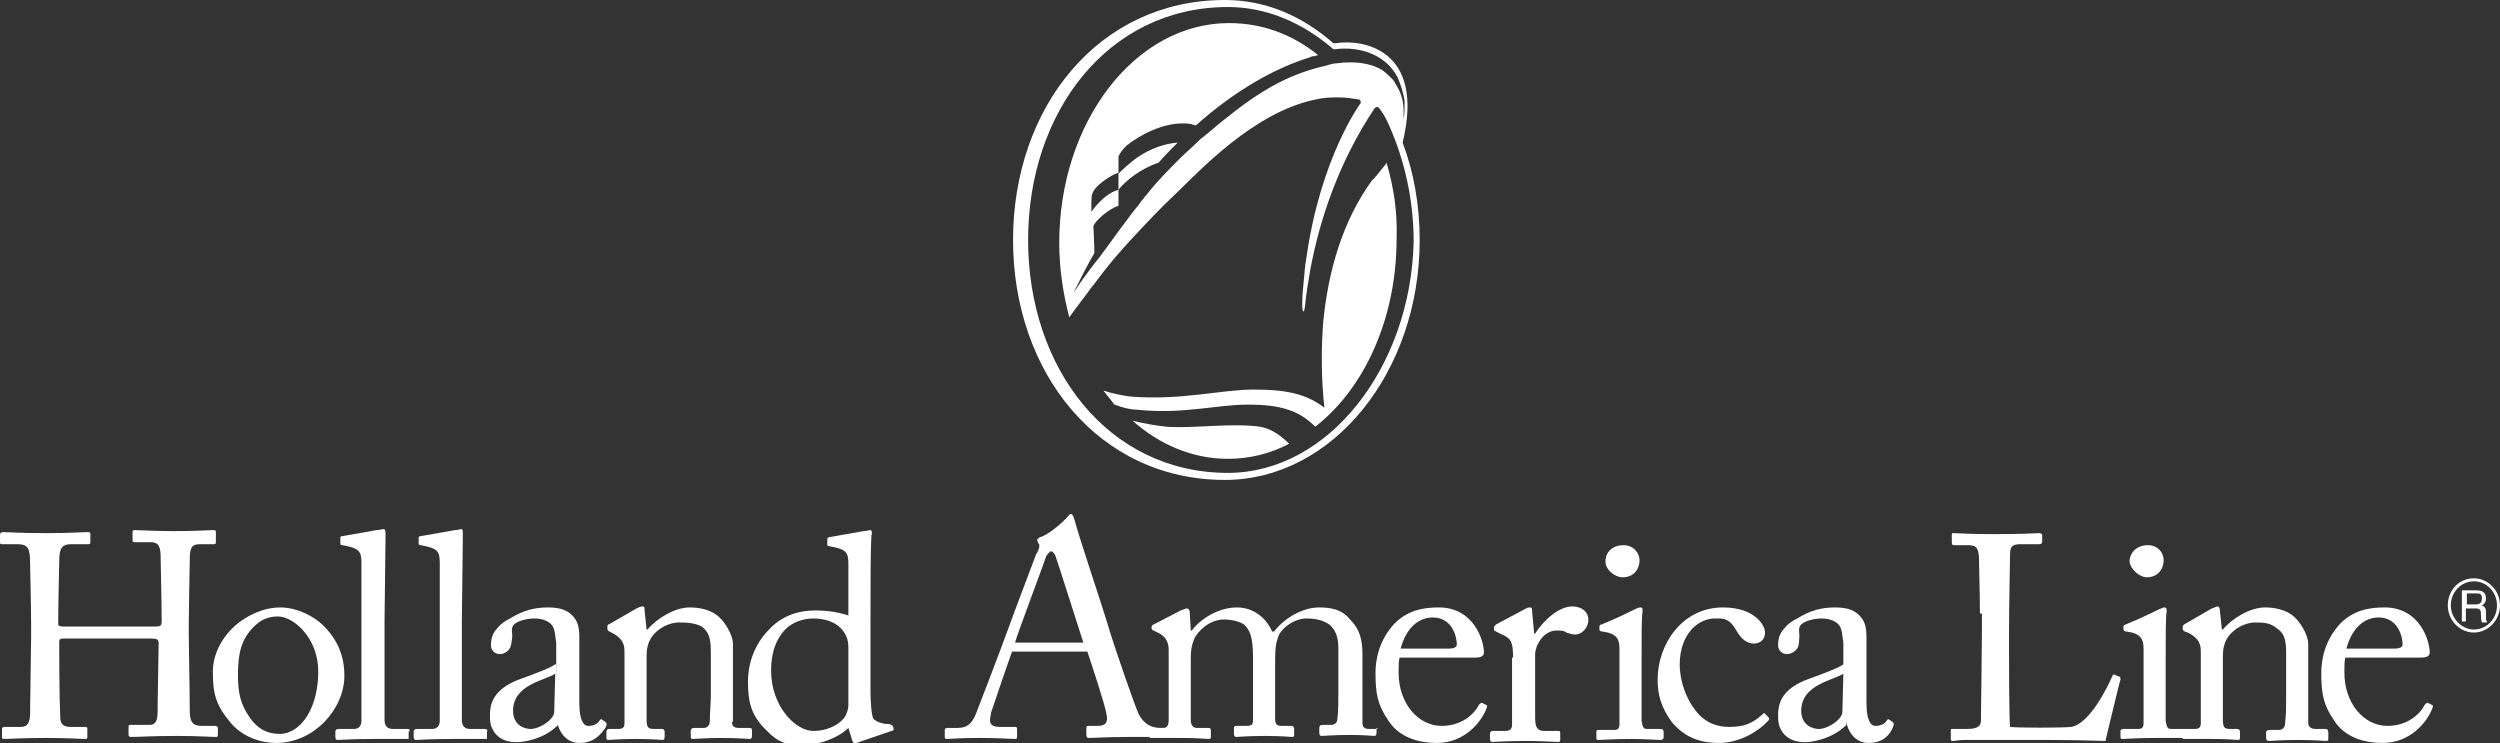
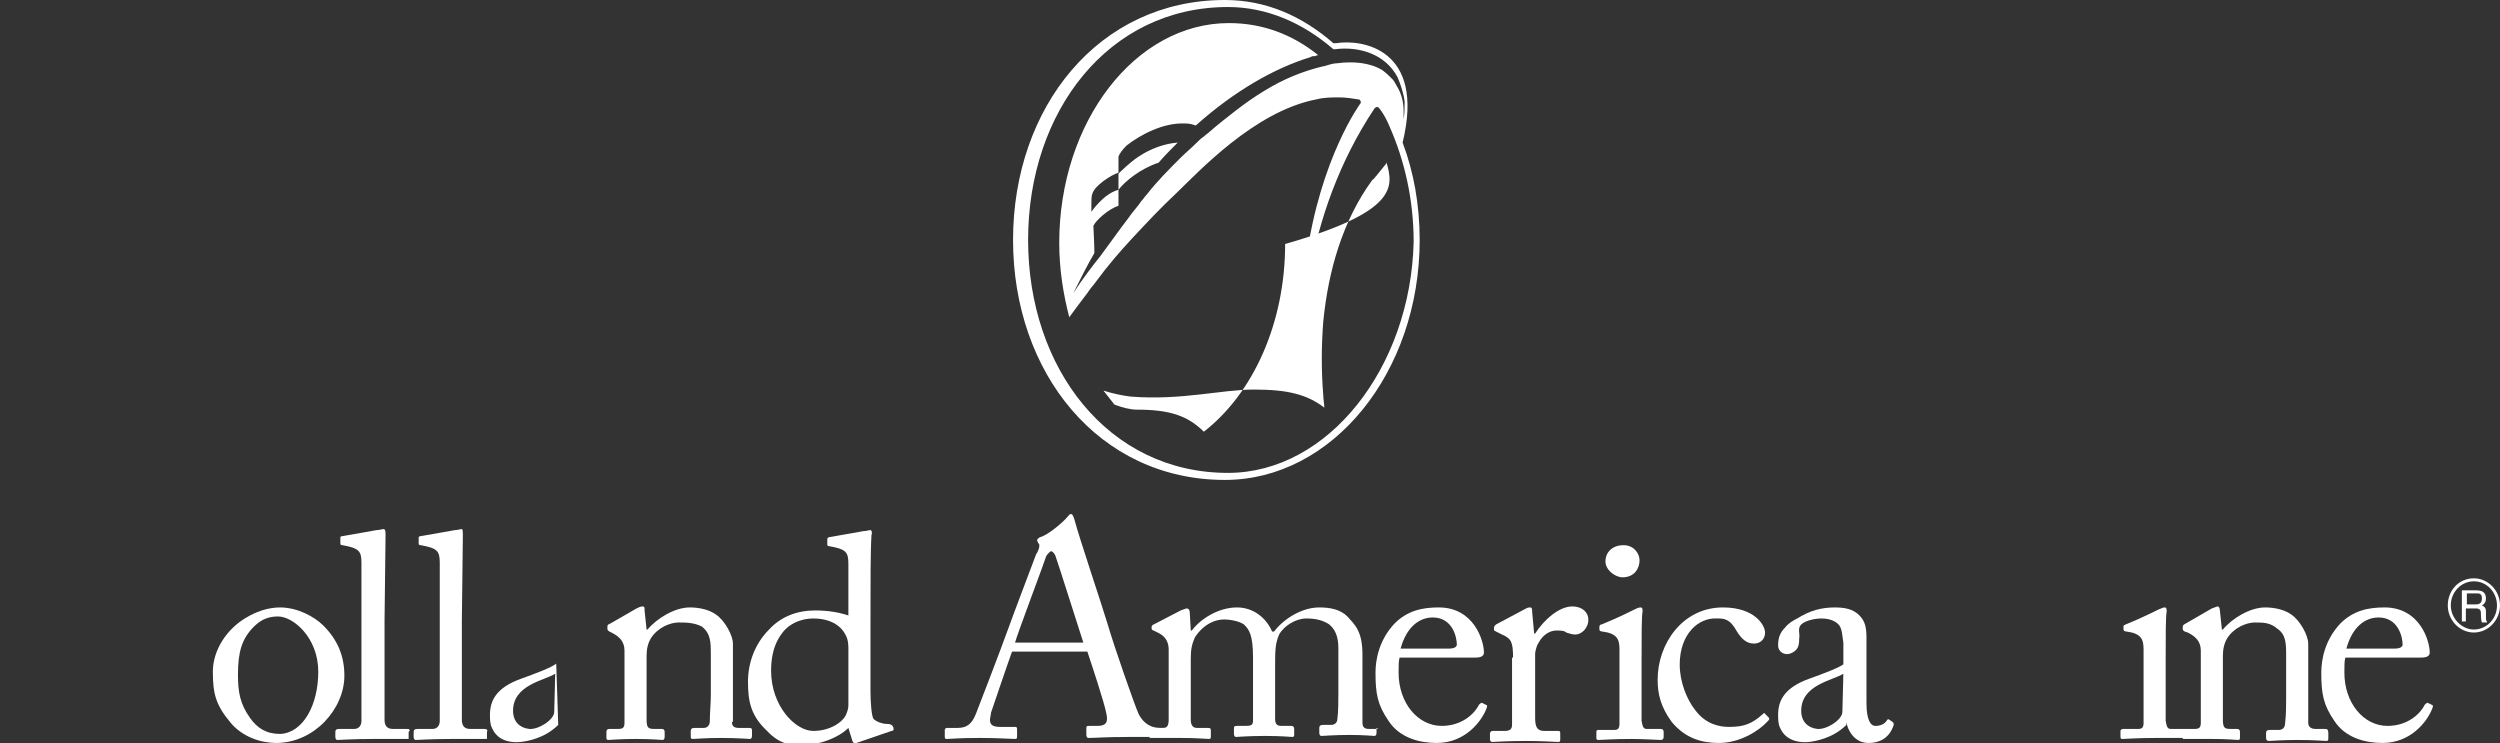
<svg xmlns="http://www.w3.org/2000/svg" version="1.1" id="holland_america" x="0px" y="0px" width="249px" height="74px" viewBox="0.9 -24 249 74" enable-background="new 0.9 -24 249 74" xml:space="preserve">
  <rect x="0.9" y="-24" width="249" height="74" fill="#333333" stroke="none" />
  <g>
    <g>
      <path fill="#FFFFFF" d="M140.6-9.8c2.3-9.4-4.1-10.3-6.6-9.9c-0.1,0-0.2,0-0.3,0c-3.1-2.7-6.7-4.3-10.8-4.3    c-12.6,0-21.1,10.7-21.1,23.9c0,13.2,8.5,23.9,21.1,23.9c10.7,0,19.4-10.7,19.4-23.9C142.3-3.6,141.7-6.9,140.6-9.8z M123.2,23.1    c-11.9,0-19.9-10.4-19.9-23.2c0-12.8,8-23.2,19.9-23.2c3.9,0,7.5,1.6,10.5,4.2c0.1,0,0.2,0,0.2,0c2.4-0.3,5,0.5,6.2,2.8    c0.3,0.7,0.6,1.6,0.7,2.4c0,0.6,0,1.2-0.1,1.8c0-0.2,0-0.5,0-0.8c0-0.9-0.2-1.7-0.6-2.4c-0.2-0.3-0.3-0.6-0.5-0.8    c-0.3-0.3-0.6-0.6-1-0.9c-1.3-0.8-3-0.9-4.5-0.7c-0.3,0-0.7,0.1-1,0.2c-0.1,0-0.2,0.1-0.4,0.1c-2.1,0.5-4,1.3-5.8,2.4    c-1,0.6-2,1.3-2.9,2c-0.9,0.7-1.8,1.4-2.6,2.1c-0.2,0.2-0.4,0.3-0.6,0.5c-0.3,0.2-0.5,0.4-0.8,0.7c-0.5,0.5-1,0.9-1.5,1.4    c-1.2,1.2-2.4,2.4-3.4,3.7c-0.2,0.2-0.3,0.4-0.5,0.6c-0.4,0.6-0.9,1.1-1.3,1.7c-1,1.3-1.9,2.6-2.8,3.8c-0.8,1-1.8,2.3-2.7,3.7    c0.7-1.4,1.4-2.8,2.1-4c0-0.9-0.1-2.5-0.1-2.7c0.2-0.5,1.5-1.7,2.5-2l0-1.6c-1.5,0.4-2.7,2.2-2.7,2.2s0-0.6,0-0.7c0,0,0-0.1,0-0.1    c0-0.3,0-0.8,0.1-1c0.2-0.8,1.9-1.9,2.6-2.1c0,0,0,0,0,0v1.7c0.7-0.9,2.2-2.1,4-2.7c0.6-0.7,1.3-1.4,1.9-2    c-1.3,0.1-2.7,0.6-3.9,1.4c-0.9,0.6-1.8,1.5-2,1.7v-0.1l0-1.6c0.1-0.3,0.4-0.7,0.8-1.1c1.4-1.1,3.7-2.3,5.8-2.2c0,0,0.1,0,0.1,0    c0.4,0,0.7,0.1,1,0.2c3.8-3.4,7.8-5.7,11.4-6.8l0.2-0.1c0,0,0.1,0,0.1,0l0.1,0c0.1,0,0.2-0.1,0.4-0.1c-2.6-2.1-5.6-3.2-8.9-3.2    c-9.3,0-16.9,9.8-16.9,21.9c0,2.6,0.4,5.1,1,7.4c1-1.4,1.9-2.5,2-2.7c0.2-0.3,0.5-0.6,0.7-0.9c1.1-1.5,2.3-2.9,3.6-4.3    c1.4-1.5,2.8-3,4.3-4.4c2.2-2.1,7.8-8.2,14-9.4c0.8-0.2,1.5-0.2,2.3-0.2c0.6,0,1.3,0.1,1.9,0.2c0.2,0,0.3,0.3,0.2,0.4c0,0,0,0,0,0    c0,0-4,5.4-5.4,15.5c-0.1,0.4-0.2,1.7-0.2,1.7c-0.1,1.1-0.2,1.8-0.2,2.9c0,0.7,0.2,1,0.3-0.1c0.1-1.1,0.3-2.2,0.5-3.4    c0.9-4.9,2.8-10.7,6.4-16.1c0.1-0.1,0.2-0.2,0.4-0.1c0.1,0.1,0.6,0.7,1.1,1.9h0c1.5,3.4,2.4,7.3,2.4,11.5    C141.4,12.6,133.2,23.1,123.2,23.1z" />
-       <path fill="#FFFFFF" d="M117.1,18.5c-1-0.1-2.2-0.3-3.4-0.6c2.7,2.4,6,3.8,9.5,3.8c2.1,0,4.2-0.5,6.1-1.5    c-0.7-0.7-1.7-1.5-2.9-1.7C123.5,18.1,119.7,18.7,117.1,18.5z" />
-       <path fill="#FFFFFF" d="M139-7.8C139-7.8,139-7.8,139-7.8c-0.1,0.2-0.1,0.2-0.2,0.3c-0.9,1.1-0.8,1-0.8,1l-0.1,0.1    c-0.1,0.1-0.2,0.3-0.3,0.3C134.6-2,133.2,3,132.7,8c-0.2,2.5-0.2,5,0,7.4c0,0.4,0.1,0.8,0.1,1.2c-1.7-1.3-3.6-1.8-7-1.8    c-3.3,0-7.2,1.1-12.3,0.7c-0.8-0.1-1.8-0.3-2.7-0.6c0.4,0.5,0.7,0.9,1.1,1.4c0.8,0.3,1.6,0.5,2.2,0.5c4.6,0.5,7.9-0.5,11.1-0.5    c3.3,0,5.1,0.6,6.7,2.2c4.9-3.8,8.1-10.8,8.1-18.7C140.1-2.9,139.7-5.4,139-7.8z" />
+       <path fill="#FFFFFF" d="M139-7.8C139-7.8,139-7.8,139-7.8c-0.1,0.2-0.1,0.2-0.2,0.3c-0.9,1.1-0.8,1-0.8,1l-0.1,0.1    c-0.1,0.1-0.2,0.3-0.3,0.3C134.6-2,133.2,3,132.7,8c-0.2,2.5-0.2,5,0,7.4c0,0.4,0.1,0.8,0.1,1.2c-1.7-1.3-3.6-1.8-7-1.8    c-3.3,0-7.2,1.1-12.3,0.7c-0.8-0.1-1.8-0.3-2.7-0.6c0.4,0.5,0.7,0.9,1.1,1.4c0.8,0.3,1.6,0.5,2.2,0.5c3.3,0,5.1,0.6,6.7,2.2c4.9-3.8,8.1-10.8,8.1-18.7C140.1-2.9,139.7-5.4,139-7.8z" />
    </g>
    <path fill="#FFFFFF" d="M117.4,48.5h-1c-0.8,0-1.6-0.4-2.1-1.4c-0.4-0.9-2.4-6.6-3.1-9c-0.6-2-2.8-8.5-3.3-10.4   c-0.1-0.3-0.2-0.5-0.3-0.5c-0.2,0-0.2,0.1-0.4,0.3c-0.3,0.4-1.9,1.8-2.7,2c-0.2,0.1-0.3,0.2-0.3,0.3c0,0.1,0.1,0.3,0.2,0.4   c0.1,0.3-0.2,0.9-0.3,1c-0.3,0.8-2.5,6.6-2.7,7.2c-0.9,2.5-3.1,8.2-3.3,8.7c-0.4,1-0.9,1.4-1.8,1.4h-1.1c-0.1,0-0.2,0.1-0.2,0.2   v0.7c0,0.2,0.1,0.2,0.2,0.2c0.4,0,1.1-0.1,3.3-0.1c1.8,0,3.1,0.1,3.5,0.1c0.2,0,0.2-0.1,0.2-0.3v-0.7c0-0.2-0.1-0.2-0.3-0.2h-1.4   c-0.7,0-1-0.2-1-0.7c0-0.2,0.1-0.5,0.1-0.7c0.2-0.6,1.8-5.3,2.1-6.1h7.5c0.4,1.2,1.7,5.1,1.9,6.2c0.2,0.9-0.1,1.2-0.9,1.2h-0.8   c-0.2,0-0.3,0-0.3,0.2v0.7c0,0.2,0.1,0.3,0.2,0.3c0.7,0,1.7-0.1,4.1-0.1l0,0h4.2c0,0,0-0.1,0-0.1v-0.8   C117.6,48.6,117.6,48.5,117.4,48.5 M102,40c0.2-0.8,3-8.2,3.1-8.6c0.1-0.2,0.4-0.5,0.5-0.5c0.1,0,0.3,0.2,0.4,0.4   c0.2,0.5,2.5,7.8,2.8,8.7H102z" />
-     <path fill="#FFFFFF" d="M4,38.3c0-1.9-0.1-5.6-0.1-6.1c0-1.6-0.2-2-1.3-2H1.1c-0.2,0-0.2-0.1-0.2-0.2v-0.7C0.9,29.1,1,29,1.2,29   c0.6,0,1.6,0.1,4.3,0.1c2.4,0,3.5-0.1,4.1-0.1c0.2,0,0.3,0,0.3,0.2V30c0,0.2-0.1,0.2-0.2,0.2H8c-1,0-1.2,0.5-1.2,1.7   c0,0.4-0.1,4.1-0.1,5.8v0.5c0,0.1,0.1,0.2,0.4,0.2h9.3c0.5,0,0.6-0.1,0.6-0.5v-0.3c0-1.7-0.1-5.6-0.1-6c0-1-0.1-1.6-1-1.6h-1.6   c-0.2,0-0.2-0.1-0.2-0.2v-0.8c0-0.1,0-0.2,0.2-0.2c0.6,0,2,0.1,4,0.1c2.1,0,3.3-0.1,3.9-0.1c0.2,0,0.2,0.1,0.2,0.2V30   c0,0.2-0.1,0.2-0.2,0.2h-1.4c-0.9,0-1,0.5-1,1.6c0,0.4-0.1,5.2-0.1,6.3v1c0,1,0.1,6,0.1,7.7c0,1.1,0.3,1.5,1.2,1.5h1.3   c0.2,0,0.3,0.1,0.3,0.2v0.7c0,0.2-0.1,0.2-0.2,0.2c-0.6,0-1.6-0.1-3.9-0.1c-2.7,0-3.6,0.1-4.6,0.1c-0.1,0-0.2-0.1-0.2-0.2v-0.8   c0-0.2,0.1-0.2,0.2-0.2h1.9c0.7,0,0.8-0.6,0.8-1.4c0-1.4,0.1-5.6,0.1-6.7V40c0-0.3-0.2-0.4-0.7-0.4H7.2c-0.3,0-0.4,0.1-0.4,0.3v0.6   c0,0.8,0,4.7,0.1,6.9c0,0.7,0.3,1,1,1h1.5c0.2,0,0.2,0.1,0.2,0.2v0.8c0,0.2-0.1,0.2-0.2,0.2c-0.6,0-1.7-0.1-3.9-0.1   c-2.6,0-3.5,0.1-4.2,0.1c-0.2,0-0.2-0.1-0.2-0.2v-0.8c0-0.1,0.1-0.2,0.2-0.2H3c0.8,0,0.9-0.7,0.9-1.5c0-1.4,0.1-6.6,0.1-7.4V38.3" />
    <path fill="#FFFFFF" d="M32.6,42.9c0-3.4-2.5-5.5-4-5.5c-0.8,0-1.6,0.2-2.4,1c-1.2,1.2-1.6,2.5-1.6,4.8c0,1.7,0.2,2.9,1.2,4.3   c0.7,1,1.6,1.6,3,1.6C31.1,49,32.6,46.2,32.6,42.9 M23.8,47.9c-1.4-1.7-1.7-2.8-1.7-5c0-1.6,0.8-3.5,2.6-4.9   c1.6-1.2,3.1-1.5,4.1-1.5c1.7,0,3.4,0.9,4.3,1.8c1.4,1.4,2.1,3,2.1,5c0,3.3-3,6.7-6.8,6.7C26.9,50,25,49.4,23.8,47.9" />
    <path fill="#FFFFFF" d="M73.8,47.9c0,0.5,0.3,0.6,0.7,0.6h1c0.3,0,0.3,0.1,0.3,0.3v0.5c0,0.2-0.1,0.3-0.2,0.3   c-0.2,0-1.2-0.1-2.9-0.1c-1.6,0-2.5,0.1-2.8,0.1c-0.2,0-0.2-0.1-0.2-0.3v-0.5c0-0.2,0.1-0.3,0.4-0.3h0.9c0.3,0,0.6-0.2,0.6-0.7   c0-0.8,0.1-1.8,0.1-2.6v-4c0-1.2,0-2.1-0.9-2.8C70,38,69.2,38,68.5,38c-0.5,0-1.6,0.2-2.5,1.2c-0.6,0.7-0.7,1.5-0.7,2.1v6.3   c0,0.8,0.1,1,0.7,1h0.8c0.2,0,0.3,0.1,0.3,0.3v0.5c0,0.2-0.1,0.3-0.2,0.3c-0.2,0-1-0.1-2.7-0.1c-1.6,0-2.5,0.1-2.7,0.1   c-0.2,0-0.2-0.1-0.2-0.3v-0.5c0-0.2,0.1-0.3,0.3-0.3h0.9c0.4,0,0.6-0.1,0.6-0.6v-7.2c0-0.9-0.5-1.4-1.3-1.8l-0.2-0.1   c-0.2-0.1-0.2-0.2-0.2-0.3v-0.2c0-0.2,0.1-0.2,0.3-0.3l2.6-1.5c0.2-0.1,0.4-0.2,0.6-0.2c0.2,0,0.2,0.1,0.2,0.4l0.2,1.9h0.1   c0.9-1.1,2.7-2.2,4.2-2.2c0.9,0,1.9,0.2,2.6,0.7c0.9,0.6,1.7,2.1,1.7,2.9V47.9" />
    <path fill="#FFFFFF" d="M85.4,40.7c0-0.4,0-1-0.3-1.5c-0.4-0.8-1.4-1.6-3.2-1.6c-0.9,0-2,0.3-2.8,1.1c-1.2,1.3-1.4,2.9-1.4,4.1   c0,3.5,2.4,6,4.2,6c1.7,0,3-0.9,3.3-1.7c0.2-0.5,0.2-0.7,0.2-1V40.7 M85.4,32.2c0-1.2-0.2-1.5-1.9-1.8c-0.2,0-0.2-0.1-0.2-0.2v-0.5   c0-0.1,0.1-0.2,0.2-0.2c1.2-0.2,2.8-0.5,3.4-0.6c0.3,0,0.5-0.1,0.7-0.1c0.1,0,0.2,0.2,0.1,0.5c-0.1,1.5-0.1,4.8-0.1,8.7v6.8   c0,1.1,0.1,2.5,0.3,2.8c0.3,0.3,0.9,0.5,1.3,0.5c0.4,0,0.5,0.1,0.6,0.2l0.1,0.2c0,0.2,0,0.3-0.2,0.3l-3.5,1.2   c-0.2,0.1-0.3,0-0.4-0.2l-0.4-1.3c-1,1-2.9,1.7-4.5,1.7c-1,0-2.2,0.1-3.6-1.4c-1.6-1.5-1.9-2.9-1.9-4.9c0-1.9,0.7-3.8,2.1-5.2   c1.2-1.3,2.8-1.9,4.6-1.9c1.3,0,2.4,0.2,3.3,0.5V32.2z" />
    <path fill="#FFFFFF" d="M145.2,40.6c0.6,0,0.8-0.2,0.8-0.4c0-0.7-0.4-2.7-2.4-2.7c-1.3,0-2.6,0.9-3.2,3.1H145.2 M140.3,41.5   c-0.1,0.3-0.1,0.8-0.1,1.5c0,3,1.9,5.3,4.3,5.3c1.9,0,3.2-1.1,3.7-2.1c0.1-0.1,0.2-0.2,0.3-0.2l0.4,0.2c0.1,0,0.2,0.1,0,0.5   c-0.5,1.2-2.1,3.3-4.9,3.3c-1.7,0-3.7-0.5-4.8-2.2c-1.1-1.6-1.3-2.7-1.3-4.8c0-1.2,0.3-3.2,1.9-4.9c1.3-1.3,2.8-1.6,4.4-1.6   c3.5,0,4.5,3.3,4.5,4.5c0,0.4-0.4,0.5-0.9,0.5H140.3z" />
    <path fill="#FFFFFF" d="M151.6,41.5c0-1.6-0.2-1.9-1.1-2.3l-0.6-0.3c-0.2-0.1-0.2-0.1-0.2-0.2v-0.2c0-0.1,0.1-0.2,0.2-0.3l3-1.6   c0.2-0.1,0.3-0.1,0.4-0.1c0.2,0,0.2,0.2,0.2,0.4l0.2,2.2h0.1c0.9-1.4,2.4-2.7,3.7-2.7c1,0,1.6,0.6,1.6,1.3c0,0.9-0.7,1.5-1.3,1.5   c-0.3,0-0.6-0.1-0.9-0.2c-0.2-0.2-0.6-0.2-1-0.2c-0.5,0-1.3,0.3-1.8,1.3c-0.2,0.3-0.3,0.9-0.3,1v6.4c0,0.9,0.2,1.3,0.9,1.3h1.4   c0.2,0,0.2,0.1,0.2,0.3v0.5c0,0.2,0,0.3-0.2,0.3c-0.2,0-1.6-0.1-3.2-0.1c-1.9,0-3.2,0.1-3.4,0.1c-0.1,0-0.2-0.1-0.2-0.3v-0.5   c0-0.2,0.1-0.3,0.3-0.3h1.2c0.5,0,0.7-0.2,0.7-0.6c0-1,0-2.1,0-3.7V41.5" />
    <path fill="#FFFFFF" d="M162.2,40.7c0-1-0.2-1.6-1.7-1.8c-0.2,0-0.3-0.1-0.3-0.2v-0.3c0-0.1,0.1-0.2,0.2-0.2c1-0.4,2.1-0.9,3.3-1.5   c0.2-0.1,0.4-0.2,0.6-0.2c0.2,0,0.2,0.2,0.2,0.4c-0.1,0.5-0.1,2.4-0.1,5v3.3c0,1.2,0,2.3,0,2.6c0.1,0.6,0.2,0.8,0.5,0.8h1.4   c0.2,0,0.3,0.1,0.3,0.3v0.5c0,0.2-0.1,0.3-0.3,0.3c-0.2,0-1.7-0.1-2.9-0.1c-1.8,0-3,0.1-3.3,0.1c-0.2,0-0.2-0.1-0.2-0.2v-0.6   c0-0.2,0.1-0.2,0.3-0.2h1.5c0.3,0,0.5-0.1,0.5-0.6c0-0.9,0-1.9,0-2.8V40.7 M160.8,31.9c0-0.8,0.6-1.6,1.8-1.6   c1.1,0,1.6,0.9,1.6,1.5c0,0.8-0.5,1.7-1.7,1.7C161.8,33.5,160.8,32.8,160.8,31.9" />
    <path fill="#FFFFFF" d="M168.2,42.2c0,1.7,0.7,3.5,1.6,4.6c1,1.3,2.3,1.6,3.3,1.6c1.5,0,2.3-0.3,3.4-1.3c0.1-0.1,0.2-0.1,0.2,0   l0.3,0.3c0.1,0.1,0.2,0.2,0,0.4c-0.9,1-2.8,2.2-4.9,2.2c-1.6,0-3.3-0.4-4.7-2.1c-1.1-1.5-1.4-2.8-1.4-4.2c0-3.6,2.5-7.2,6.5-7.2   c3.2,0,4.2,1.8,4.2,2.5c0,0.7-0.5,1.1-1.1,1.1c-0.7,0-1.2-0.4-1.7-1.2c-0.7-1.3-1.3-1.3-2-1.3C170.1,37.5,168.2,39.1,168.2,42.2" />
-     <path fill="#FFFFFF" d="M198.1,37.1c0-2-0.1-5.2-0.1-5.7c-0.1-0.8-0.2-1.1-1.1-1.1h-1.4c-0.2,0-0.2-0.2-0.2-0.3v-0.7   c0-0.2,0-0.2,0.2-0.2c0.3,0,1.4,0.1,4,0.1c3,0,4.3-0.1,4.5-0.1c0.2,0,0.3,0.1,0.3,0.2V30c0,0.1-0.1,0.2-0.3,0.2h-1.8   c-1,0-1.1,0.3-1.1,1.2c0,0.4-0.1,5-0.1,7.2v2.6c0,0.5,0,5.9,0.1,7.2c0.7,0.1,5.1,0.1,6.1,0c1.8-0.3,3.6-3.9,4.1-5.1   c0.1-0.1,0.1-0.2,0.2-0.1l0.5,0.2c0.1,0.1,0.1,0.1,0.1,0.3c-0.1,0.2-1.3,5.3-1.5,6.1c-0.4,0-2.8-0.1-5.5-0.1c-2.7,0-4.1,0-5.8,0   c-1.2,0-2.1,0-2.7,0c-0.6,0-1,0.1-1.2,0.1c-0.2,0-0.2-0.1-0.2-0.2v-0.8c0-0.2,0-0.2,0.2-0.2h1.5c1.1,0,1.3-0.4,1.3-0.8   c0-0.6,0.1-7,0.1-8.9V37.1" />
    <path fill="#FFFFFF" d="M239.4,40.6c0.6,0,0.8-0.2,0.8-0.4c0-0.7-0.4-2.7-2.4-2.7c-1.3,0-2.6,0.9-3.2,3.1H239.4 M234.5,41.5   c-0.1,0.3-0.1,0.8-0.1,1.5c0,3,1.9,5.3,4.3,5.3c1.9,0,3.2-1.1,3.7-2.1c0.1-0.1,0.2-0.2,0.3-0.2l0.4,0.2c0.1,0,0.2,0.1,0,0.5   c-0.5,1.2-2.1,3.3-4.9,3.3c-1.7,0-3.7-0.5-4.8-2.2c-1.1-1.6-1.3-2.7-1.3-4.8c0-1.2,0.3-3.2,1.9-4.9c1.3-1.3,2.8-1.6,4.4-1.6   c3.5,0,4.5,3.3,4.5,4.5c0,0.4-0.4,0.5-0.9,0.5H234.5z" />
    <path fill="#FFFFFF" d="M232.5,48.6h-1c-0.4,0-0.7-0.2-0.7-0.6v-7.9c0-0.8-0.8-2.3-1.7-2.9c-0.7-0.5-1.7-0.7-2.6-0.7   c-1.5,0-3.3,1.1-4.2,2.2h-0.1l-0.2-1.9c0-0.2-0.1-0.4-0.2-0.4c-0.1,0-0.3,0.1-0.6,0.2l-2.6,1.5c-0.2,0.1-0.3,0.2-0.3,0.3v0.2   c0,0.1,0,0.2,0.2,0.3l0.3,0.1c0.8,0.4,1.3,0.9,1.3,1.8V48c0,0.5-0.2,0.6-0.6,0.6h-0.9c-0.2,0-0.3,0.1-0.3,0.3v0.5   c0,0.1,0,0.1,0,0.2h3v0c1.5,0,2.3,0.1,2.5,0.1c0.2,0,0.2-0.1,0.2-0.3v-0.5c0-0.2-0.1-0.3-0.3-0.3H223c-0.6,0-0.7-0.2-0.7-1v-6.3   c0-0.6,0.1-1.4,0.7-2.1c0.9-1,2-1.2,2.5-1.2c0.8,0,1.5,0,2.2,0.6c0.9,0.6,0.9,1.5,0.9,2.8v4c0,0.8,0,1.8-0.1,2.6   c0,0.5-0.3,0.7-0.6,0.7H227c-0.3,0-0.4,0.1-0.4,0.3v0.5c0,0.2,0.1,0.3,0.3,0.3c0.2,0,1.2-0.1,2.8-0.1c1.7,0,2.7,0.1,2.9,0.1   c0.2,0,0.2-0.1,0.2-0.3v-0.5C232.8,48.7,232.7,48.6,232.5,48.6" />
    <path fill="#FFFFFF" d="M184.5,42v-2c-0.1-0.5-0.1-1.3-0.4-1.7c-0.3-0.4-0.9-0.7-1.8-0.7c-0.6,0-1.6,0.2-2,0.6   c-0.4,0.4-0.1,0.9-0.2,1.4c0,0.7-0.1,1.2-0.9,1.5c-0.6,0.2-1.2-0.2-1.2-0.8c0-0.8,0.2-1.3,0.7-1.8c0.3-0.4,0.8-0.7,1.2-0.9   c1.3-0.8,2.4-1.1,3.8-1.1c1.4,0,2,0.4,2.4,0.8c0.6,0.6,0.7,1.3,0.7,2.2V46c0,1.7,0.4,2.3,0.9,2.3c0.5,0,0.9-0.2,1.1-0.5   c0.1-0.2,0.2-0.2,0.3-0.1l0.3,0.2c0.1,0.1,0.2,0.2,0,0.6c-0.2,0.5-0.8,1.5-2.4,1.5c-1.1,0-1.9-0.8-2.2-2h-0.1" />
    <path fill="#FFFFFF" d="M184.5,43.1c-1.1,0.7-4.2,1.1-4.2,3.7c0,1.1,0.7,1.7,1.6,1.8c0.9,0.1,2.5-0.9,2.5-1.7L184.5,43.1    M184.8,48.2L184.8,48.2c-0.7,0.7-1.7,1.3-3.1,1.6c-1.3,0.3-2.9,0.1-3.5-1.3c-0.2-0.4-0.2-0.9-0.2-1.3c0-1.4,0.6-2.7,3.1-3.6   c1.4-0.5,3-1.1,3.5-1.5" />
-     <path fill="#FFFFFF" d="M56.3,42v-2c-0.1-0.5-0.1-1.3-0.4-1.7c-0.3-0.4-0.9-0.7-1.8-0.7c-0.6,0-1.6,0.2-2,0.6   c-0.4,0.4-0.1,0.9-0.2,1.4c-0.1,0.7-0.1,1.2-0.9,1.5c-0.6,0.2-1.2-0.2-1.2-0.8c0-0.8,0.2-1.3,0.7-1.8c0.3-0.4,0.8-0.7,1.2-0.9   c1.3-0.8,2.4-1.1,3.8-1.1c1.4,0,2,0.4,2.4,0.8c0.6,0.6,0.7,1.3,0.7,2.2V46c0,1.7,0.4,2.3,0.9,2.3c0.5,0,0.9-0.2,1.1-0.5   c0.1-0.2,0.2-0.2,0.3-0.1l0.3,0.2c0.1,0.1,0.2,0.2,0,0.6C60.8,49,60.2,50,58.6,50c-1.1,0-1.9-0.8-2.2-2h-0.1" />
    <path fill="#FFFFFF" d="M56.2,43.1c-1.1,0.7-4.2,1.1-4.2,3.7c0,1.1,0.7,1.7,1.6,1.8c0.9,0.1,2.5-0.9,2.5-1.7L56.2,43.1 M56.5,48.2   L56.5,48.2c-0.7,0.7-1.7,1.3-3.1,1.6c-1.4,0.3-2.9,0.1-3.5-1.3c-0.2-0.4-0.2-0.9-0.2-1.3c0-1.4,0.6-2.7,3.1-3.6   c1.4-0.5,3-1.1,3.5-1.5" />
    <path fill="#FFFFFF" d="M138,48.6h-0.8c-0.4,0-0.6-0.2-0.6-0.6v-6.8c0-2.4-0.8-3-1.5-3.8c-0.7-0.7-1.7-0.9-2.8-0.9   c-1.8,0-3.6,1.2-4.5,2.4h-0.2c-0.6-1.4-1.9-2.4-3.5-2.4c-1.8,0-3.6,1.1-4.5,2.3h-0.1l-0.1-1.8c0-0.2-0.1-0.4-0.3-0.4   c-0.1,0-0.3,0.1-0.6,0.2l-2.7,1.4c-0.1,0-0.2,0.2-0.2,0.2v0.2c0,0.1,0.1,0.2,0.2,0.2l0.6,0.3c0.7,0.4,0.9,1,0.9,1.6v5.4   c0,0.5,0,1.1,0,1.6c0,0.6-0.2,0.8-0.5,0.8h-1c-0.3,0-0.4,0-0.4,0.3v0.5c0,0.1,0,0.1,0,0.2h3.1c1.7,0,2.5,0.1,2.8,0.1   c0.2,0,0.2-0.1,0.2-0.3v-0.5c0-0.2,0-0.3-0.3-0.3h-1.1c-0.4,0-0.6-0.3-0.6-0.8v-6.1c0-0.9,0.1-1.4,0.4-2.1c0.9-1.4,2.1-1.8,2.9-1.8   c0.7,0,1.6,0.2,2,0.5c0.5,0.5,0.9,1,0.9,3.3v6.3c0,0.4-0.2,0.5-0.7,0.5h-0.9c-0.3,0-0.3,0.1-0.3,0.3v0.5c0,0.2,0.1,0.3,0.2,0.3   c0.2,0,1.2-0.1,2.9-0.1c1.7,0,2.5,0.1,2.7,0.1c0.2,0,0.2-0.1,0.2-0.3v-0.5c0-0.2-0.1-0.3-0.3-0.3h-1c-0.5,0-0.6-0.3-0.6-0.7v-5.3   c0-1.4,0-2.2,0.4-3.1c0.5-0.9,1.7-1.6,2.7-1.6s1.7,0.2,2.3,0.6c0.7,0.6,0.9,1.4,0.9,2.4v4.5c0,0.7,0,1.8-0.1,2.5   c0,0.4-0.3,0.6-0.6,0.6h-0.8c-0.3,0-0.4,0.1-0.4,0.3v0.5c0,0.2,0.1,0.3,0.2,0.3c0.2,0,1.3-0.1,2.8-0.1c1.5,0,2.3,0.1,2.5,0.1   c0.1,0,0.2-0.1,0.2-0.3v-0.5C138.3,48.7,138.3,48.6,138,48.6" />
    <path fill="#FFFFFF" d="M218.5,48.6h-1.4c-0.3,0-0.4-0.2-0.5-0.8c0-0.3,0-1.4,0-2.6v-3.3c0-2.5,0-4.5,0.1-5c0-0.2,0-0.4-0.2-0.4   c-0.2,0-0.3,0.1-0.6,0.2c-1.2,0.6-2.3,1.1-3.3,1.5c-0.2,0.1-0.2,0.1-0.2,0.2v0.3c0,0.1,0.1,0.2,0.3,0.2c1.5,0.2,1.7,0.8,1.7,1.8   v4.5c0,0.9,0,1.9,0,2.8c0,0.5-0.2,0.6-0.5,0.6h-1.5c-0.2,0-0.3,0.1-0.3,0.2v0.6c0,0.2,0.1,0.2,0.2,0.2c0.3,0,1.5-0.1,3.3-0.1v0h3.2   c0,0,0-0.1,0-0.2v-0.5C218.8,48.7,218.7,48.6,218.5,48.6" />
-     <path fill="#FFFFFF" d="M214.7,33.5c1.2,0,1.7-0.9,1.7-1.7c0-0.7-0.5-1.5-1.6-1.5c-1.2,0-1.8,0.9-1.8,1.6   C213.1,32.8,214.1,33.5,214.7,33.5" />
    <path fill="#FFFFFF" d="M41.4,48.6h-1.4c-0.6,0-0.8-0.4-0.8-0.9c0-0.9,0-5.6,0-7.2v-2.7c0-0.7,0.1-7.5,0.1-8.5c0-0.3,0-0.6-0.2-0.6   c-0.2,0-0.4,0.1-0.7,0.1c-0.6,0.1-2.2,0.4-3.4,0.6c-0.2,0-0.2,0.1-0.2,0.2v0.5c0,0.1,0,0.2,0.2,0.2c1.7,0.3,1.9,0.6,1.9,1.8   c0,0,0,4.4,0,5.8v1.9c0,1.8,0,7,0,8c0,0.5-0.3,0.8-0.7,0.8h-1.5c-0.3,0-0.4,0.1-0.4,0.3v0.5c0,0.2,0.1,0.3,0.2,0.3   c0.3,0,1.5-0.1,3.5-0.1c0.3,0,0.6,0,0.8,0h2.8c0-0.1,0-0.1,0-0.2v-0.5C41.8,48.7,41.7,48.6,41.4,48.6" />
    <path fill="#FFFFFF" d="M49.1,48.6h-1.4c-0.6,0-0.8-0.4-0.8-0.9c0-0.9,0-5.6,0-7.2v-2.7c0-0.7,0.1-7.5,0.1-8.5c0-0.3,0-0.6-0.1-0.6   c-0.2,0-0.4,0.1-0.7,0.1c-0.6,0.1-2.2,0.4-3.4,0.6c-0.2,0-0.2,0.1-0.2,0.2v0.5c0,0.1,0,0.2,0.2,0.2c1.7,0.3,1.9,0.6,1.9,1.8   c0,0,0,4.4,0,5.8v1.9c0,1.8,0,7,0,8c0,0.5-0.3,0.8-0.7,0.8h-1.5c-0.3,0-0.4,0.1-0.4,0.3v0.5c0,0.2,0.1,0.3,0.2,0.3   c0.3,0,1.5-0.1,3.5-0.1c0.3,0,0.6,0,0.8,0h2.8c0-0.1,0-0.1,0-0.2v-0.5C49.5,48.7,49.4,48.6,49.1,48.6" />
    <path fill="#FFFFFF" d="M248.5,37.5l0-0.6c0-0.4-0.2-0.5-0.4-0.6c0.2-0.1,0.4-0.3,0.4-0.7c0-0.7-0.5-0.8-1-0.8h-1.4v3.1h0.4v-1.3h1   c0.5,0,0.5,0.3,0.5,0.6c0,0.1,0,0.6,0.1,0.8h0.5v-0.1C248.5,37.8,248.5,37.7,248.5,37.5 M247.5,36.2h-0.9v-1.1h1   c0.2,0,0.5,0,0.5,0.5C248.1,36.1,247.8,36.2,247.5,36.2z" />
    <path fill="#FFFFFF" d="M247.3,33.6c-1.5,0-2.6,1.2-2.6,2.7c0,1.5,1.2,2.7,2.6,2.7c1.4,0,2.6-1.2,2.6-2.7   C249.9,34.8,248.7,33.6,247.3,33.6 M247.3,38.7c-1.2,0-2.3-1.1-2.3-2.4c0-1.3,1-2.4,2.3-2.4c1.3,0,2.3,1.1,2.3,2.4   C249.6,37.7,248.5,38.7,247.3,38.7z" />
  </g>
</svg>